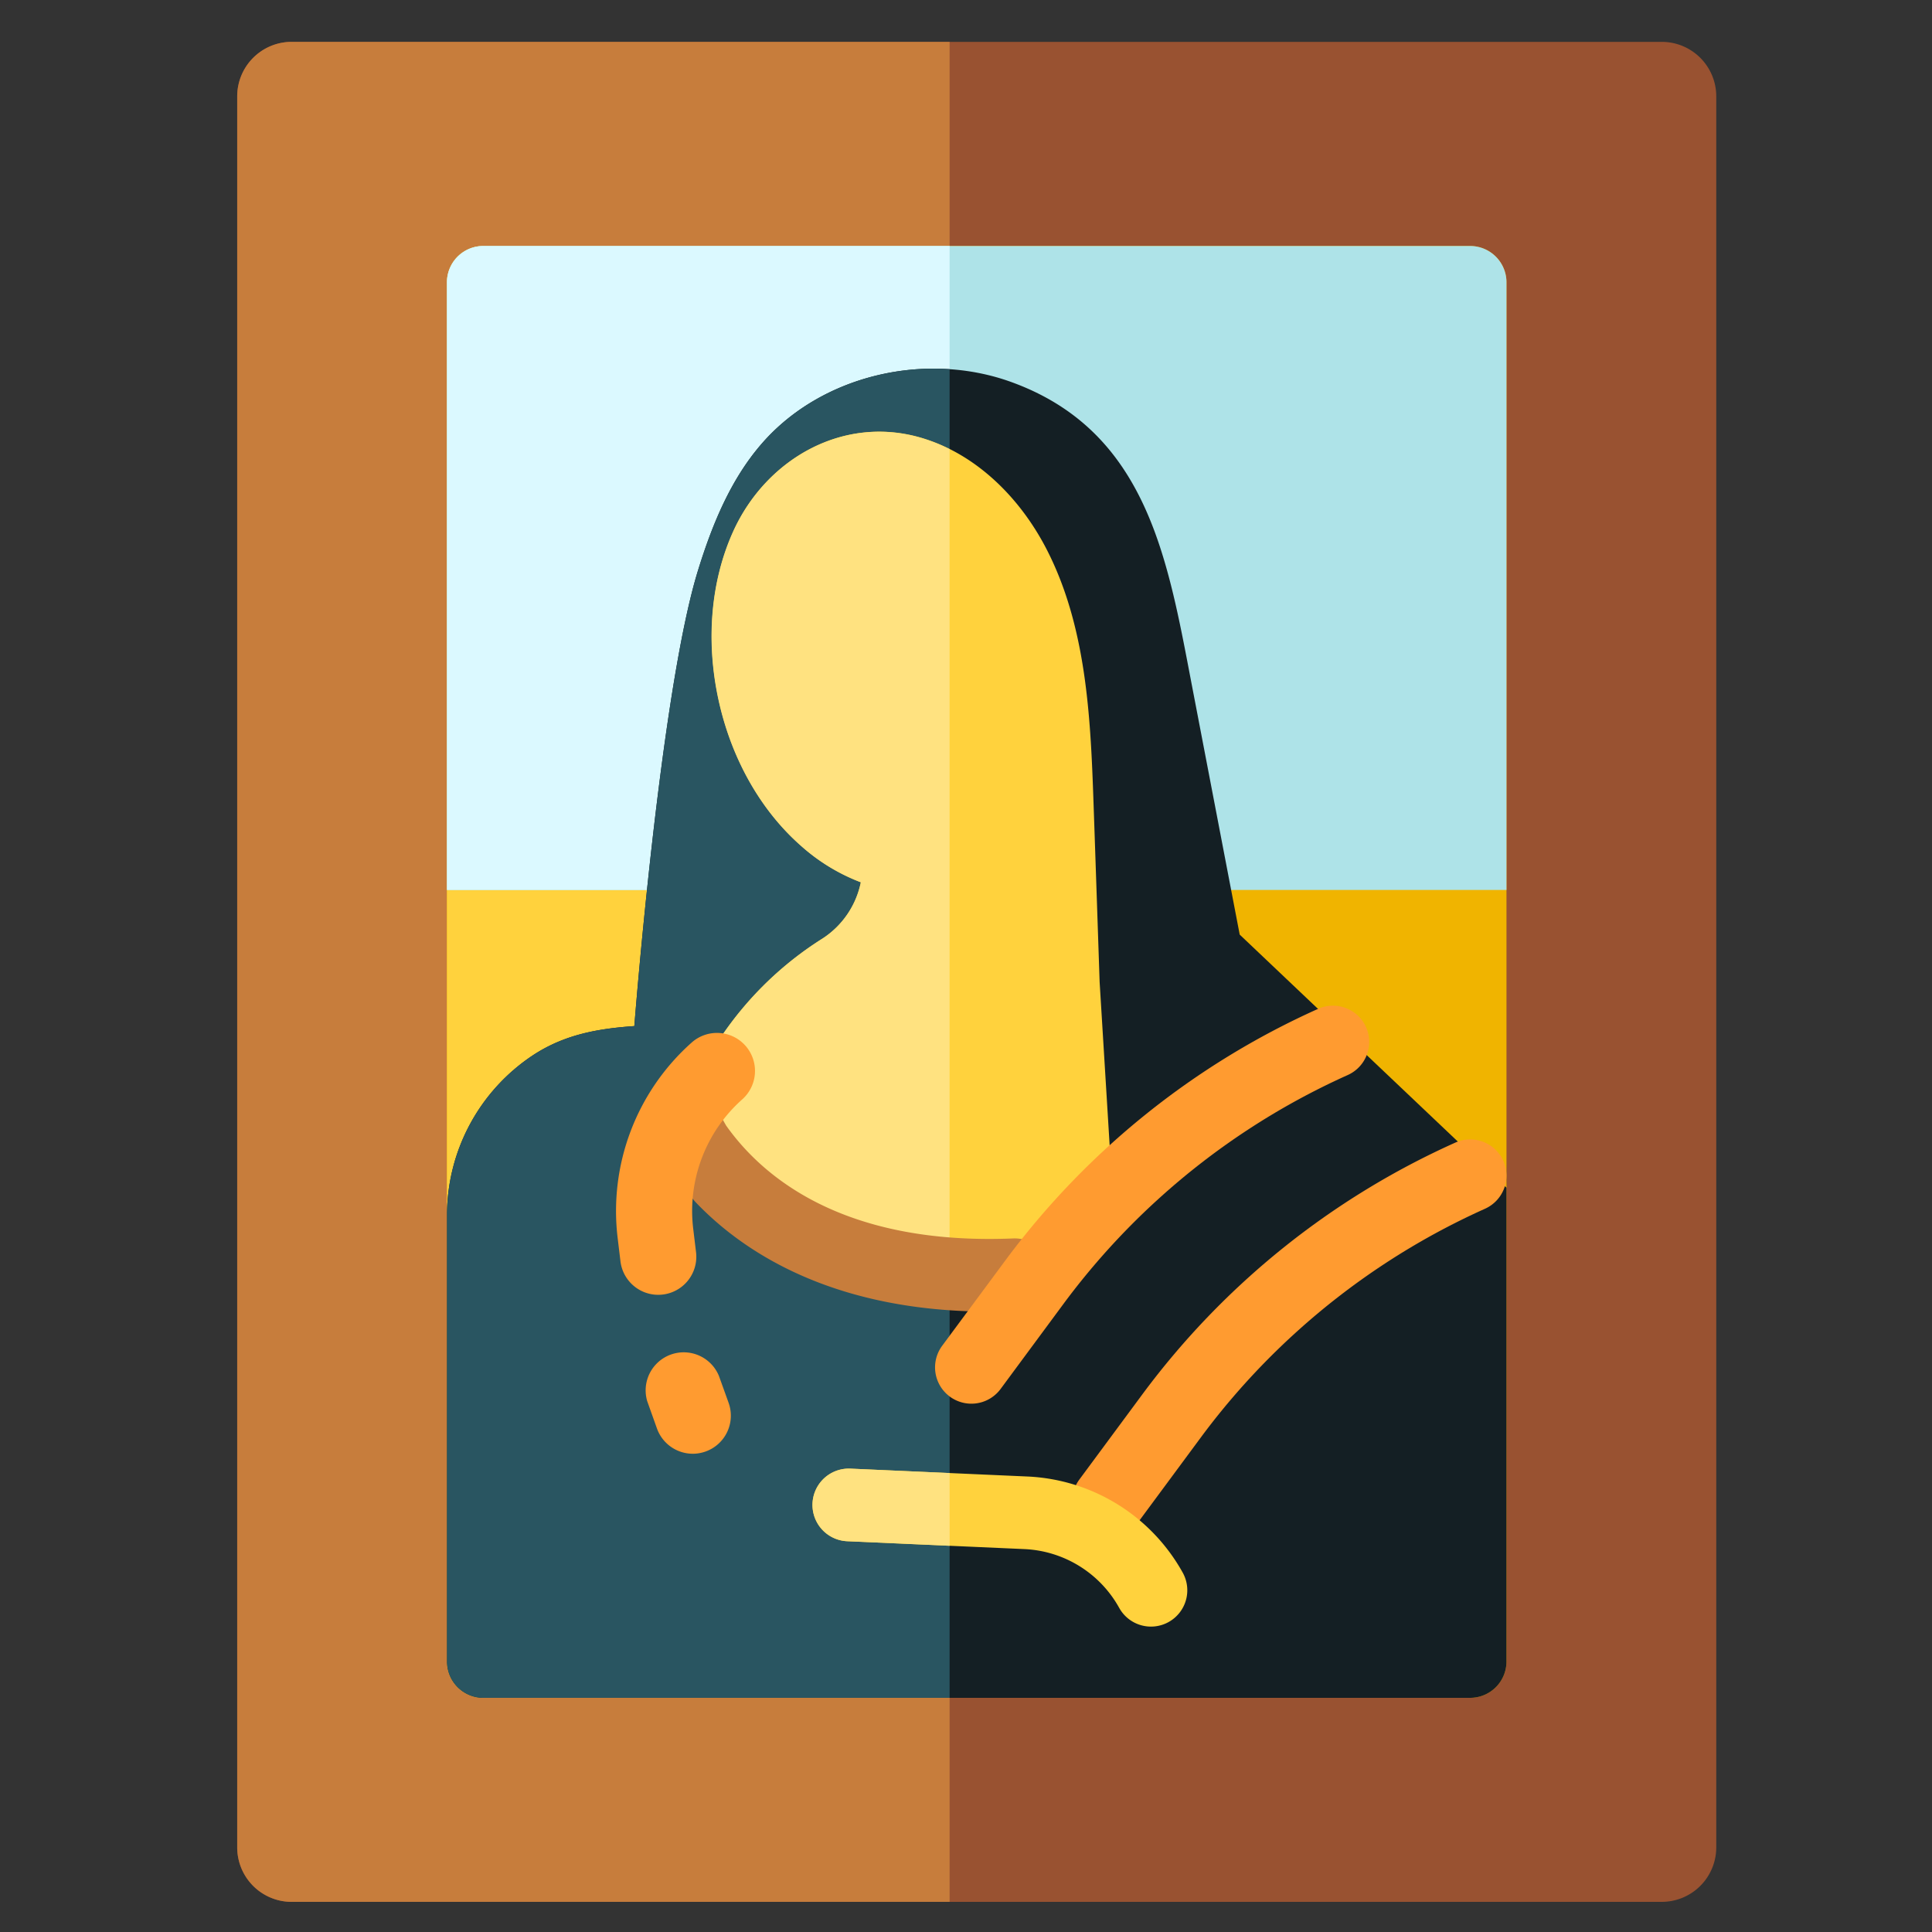
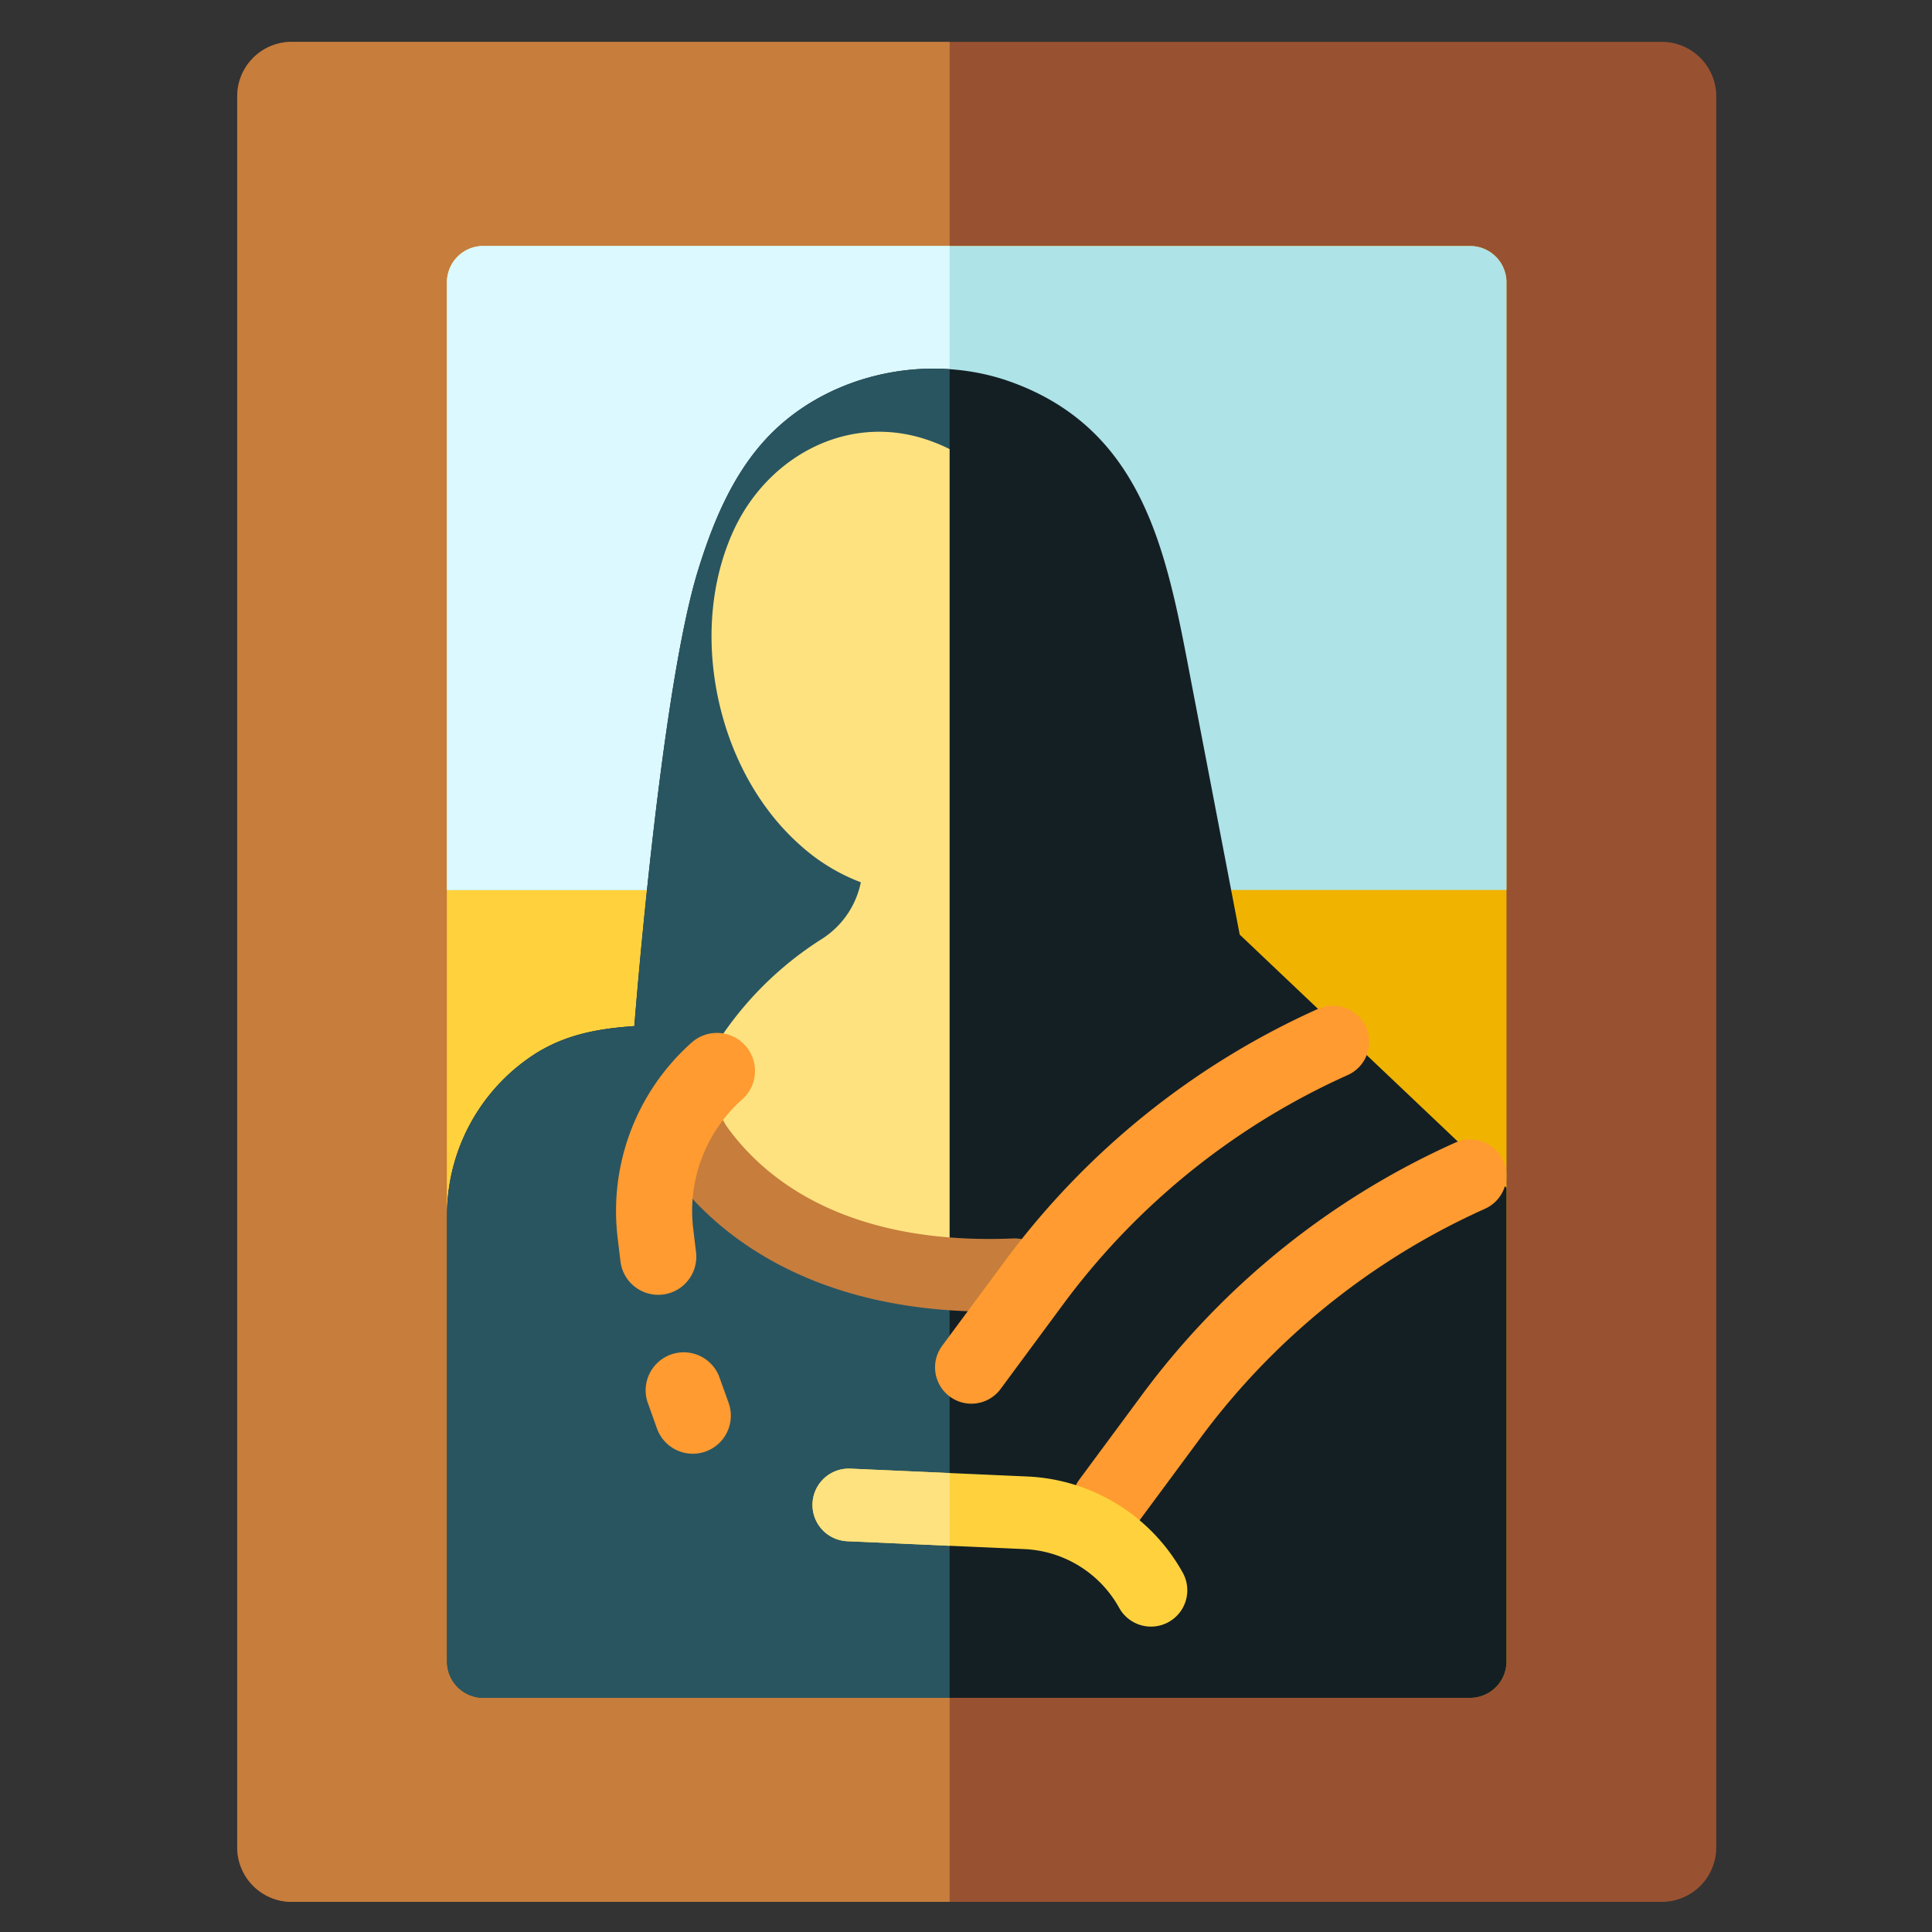
<svg xmlns="http://www.w3.org/2000/svg" id="Capa_1" data-name="Capa 1" viewBox="0 0 600 600">
  <rect x="0" y="0" width="600" height="600" fill="#333333" stroke="none" />
  <defs>
    <style>.cls-1{fill:#995231;}.cls-2{fill:#c77d3c;}.cls-3{fill:#f0b400;}.cls-4{fill:#ffd23d;}.cls-5{fill:#aee3e8;}.cls-6{fill:#dbf9ff;}.cls-7{fill:#141f24;}.cls-8{fill:#295561;}.cls-9{fill:#ff9b30;}.cls-10{fill:#ffe280;}</style>
  </defs>
  <path class="cls-1" d="M516.08,13H90.59A16.92,16.92,0,0,0,73.67,30V573.71a16.92,16.92,0,0,0,16.92,16.93H516.08A16.93,16.93,0,0,0,533,573.71V30A16.93,16.93,0,0,0,516.08,13Z" />
  <path class="cls-2" d="M294.91,13H90.59A16.92,16.92,0,0,0,73.67,30V573.71a16.92,16.92,0,0,0,16.92,16.93H294.91V13Z" />
  <path class="cls-3" d="M456.57,76.4H150.09a11.28,11.28,0,0,0-11.28,11.28V516a11.28,11.28,0,0,0,11.28,11.28H456.57A11.28,11.28,0,0,0,467.85,516V87.68A11.28,11.28,0,0,0,456.57,76.4Z" />
  <path class="cls-4" d="M294.91,76.4H150.09a11.28,11.28,0,0,0-11.28,11.28V516a11.28,11.28,0,0,0,11.28,11.28H294.91Z" />
  <path class="cls-5" d="M467.85,276.39V87.68A11.28,11.28,0,0,0,456.57,76.4H150.09a11.28,11.28,0,0,0-11.28,11.28V276.39Z" />
  <path class="cls-6" d="M294.91,76.4H150.09a11.28,11.28,0,0,0-11.28,11.28V276.39h156.1Z" />
  <path class="cls-7" d="M385,290.25h0q-7.55-39.39-15.11-78.78c-3.06-16-6-32.12-11.41-46.65h0c-7.55-20.2-19.91-37.23-44.23-46.11-26.63-9.74-59.09-2.33-77.68,19.08-9.71,11.18-15.43,25.25-19.8,39.4C205,215.27,197,318.66,197,318.66c-10.84.77-21.46,2.45-31.51,9.07a59.59,59.59,0,0,0-26.67,49.41V516a11.28,11.28,0,0,0,11.28,11.28H456.57A11.28,11.28,0,0,0,467.85,516V368.85Z" />
  <path class="cls-8" d="M294.91,114.65c-21.69-1.46-44.11,6.72-58.36,23.14-9.71,11.18-15.43,25.25-19.8,39.4C205,215.27,197,318.66,197,318.66c-10.84.77-21.46,2.45-31.51,9.07a59.59,59.59,0,0,0-26.67,49.41V516a11.28,11.28,0,0,0,11.28,11.28H294.91Z" />
  <path class="cls-9" d="M466.87,360.52A11.28,11.28,0,0,0,452,354.83,246.31,246.31,0,0,0,354.79,433l-19.57,26.46a11.28,11.28,0,0,0,18.14,13.42l19.57-26.47a223.34,223.34,0,0,1,28.54-31.71l.77-.7a223.8,223.8,0,0,1,58.94-38.61A11.28,11.28,0,0,0,466.87,360.52Z" />
-   <path class="cls-4" d="M341.5,305s-1.57-46.57-1.7-50c-1-28.54-1.52-59-15-84.87-8.05-15.41-21.25-28.71-37.84-33.92-24.59-7.72-48.91,6.09-59.21,28.78-6.94,15.3-8.57,33.82-4.61,52.16s13.11,34.54,25.75,45.6A59.58,59.58,0,0,0,267.34,274,27.28,27.28,0,0,1,255.4,291.5l-.24.15a106.27,106.27,0,0,0-40.7,47.71l-3.59,8.46,31.8,35.68,70.59,11.63,32.5-20.73Z" />
  <path class="cls-10" d="M294.91,139.48a52.82,52.82,0,0,0-8-3.24c-24.59-7.72-48.91,6.09-59.21,28.78-6.94,15.3-8.57,33.82-4.61,52.16s13.12,34.54,25.76,45.6A59.42,59.42,0,0,0,267.34,274,27.28,27.28,0,0,1,255.4,291.5l-.24.15a106.27,106.27,0,0,0-40.7,47.71l-3.59,8.45,31.8,35.69,47.72,7.86,4.51.75V139.48Z" />
  <path class="cls-2" d="M314.63,384.61c-53,2.21-78-19.33-89.14-35.08l-1.23-2.16a5.86,5.86,0,0,0-10.58.84L212,352.58a20.11,20.11,0,0,0,4.3,21.05c.71.74,1.45,1.48,2.21,2.22,15,14.61,42.39,31.48,88.76,31.48,2.55,0,5.15-.05,7.82-.16a11.55,11.55,0,0,0,11.26-11A11.25,11.25,0,0,0,314.63,384.61Z" />
  <path class="cls-9" d="M231.51,324.76a11.82,11.82,0,0,0-16.69-1,70,70,0,0,0-23,60.73l.87,7.23a11.82,11.82,0,0,0,23.47-2.85l-.87-7.22a46.35,46.35,0,0,1,15.21-40.22A11.83,11.83,0,0,0,231.51,324.76Z" />
  <path class="cls-9" d="M223.27,427.31A11.82,11.82,0,0,0,201,435.15l3,8.41a11.83,11.83,0,0,0,12.56,7.83,12.52,12.52,0,0,0,2.51-.59,11.81,11.81,0,0,0,7.23-15.07Z" />
  <path class="cls-4" d="M367.33,488.44a58.13,58.13,0,0,0-48.07-29.89L264.1,456.1a11.28,11.28,0,1,0-1,22.54l55.16,2.45a35.47,35.47,0,0,1,29.3,18.22,11.28,11.28,0,0,0,19.77-10.87Z" />
  <path class="cls-10" d="M294.91,457.47l-30.8-1.37a11.28,11.28,0,1,0-1,22.54l31.81,1.42Z" />
  <path class="cls-9" d="M424.25,319a11.28,11.28,0,0,0-14.91-5.69,246.31,246.31,0,0,0-97.17,78.2L292.6,417.94a11.28,11.28,0,0,0,18.15,13.41l19.56-26.47a223.94,223.94,0,0,1,28.54-31.71l.77-.7a223.8,223.8,0,0,1,58.94-38.61A11.28,11.28,0,0,0,424.25,319Z" />
</svg>